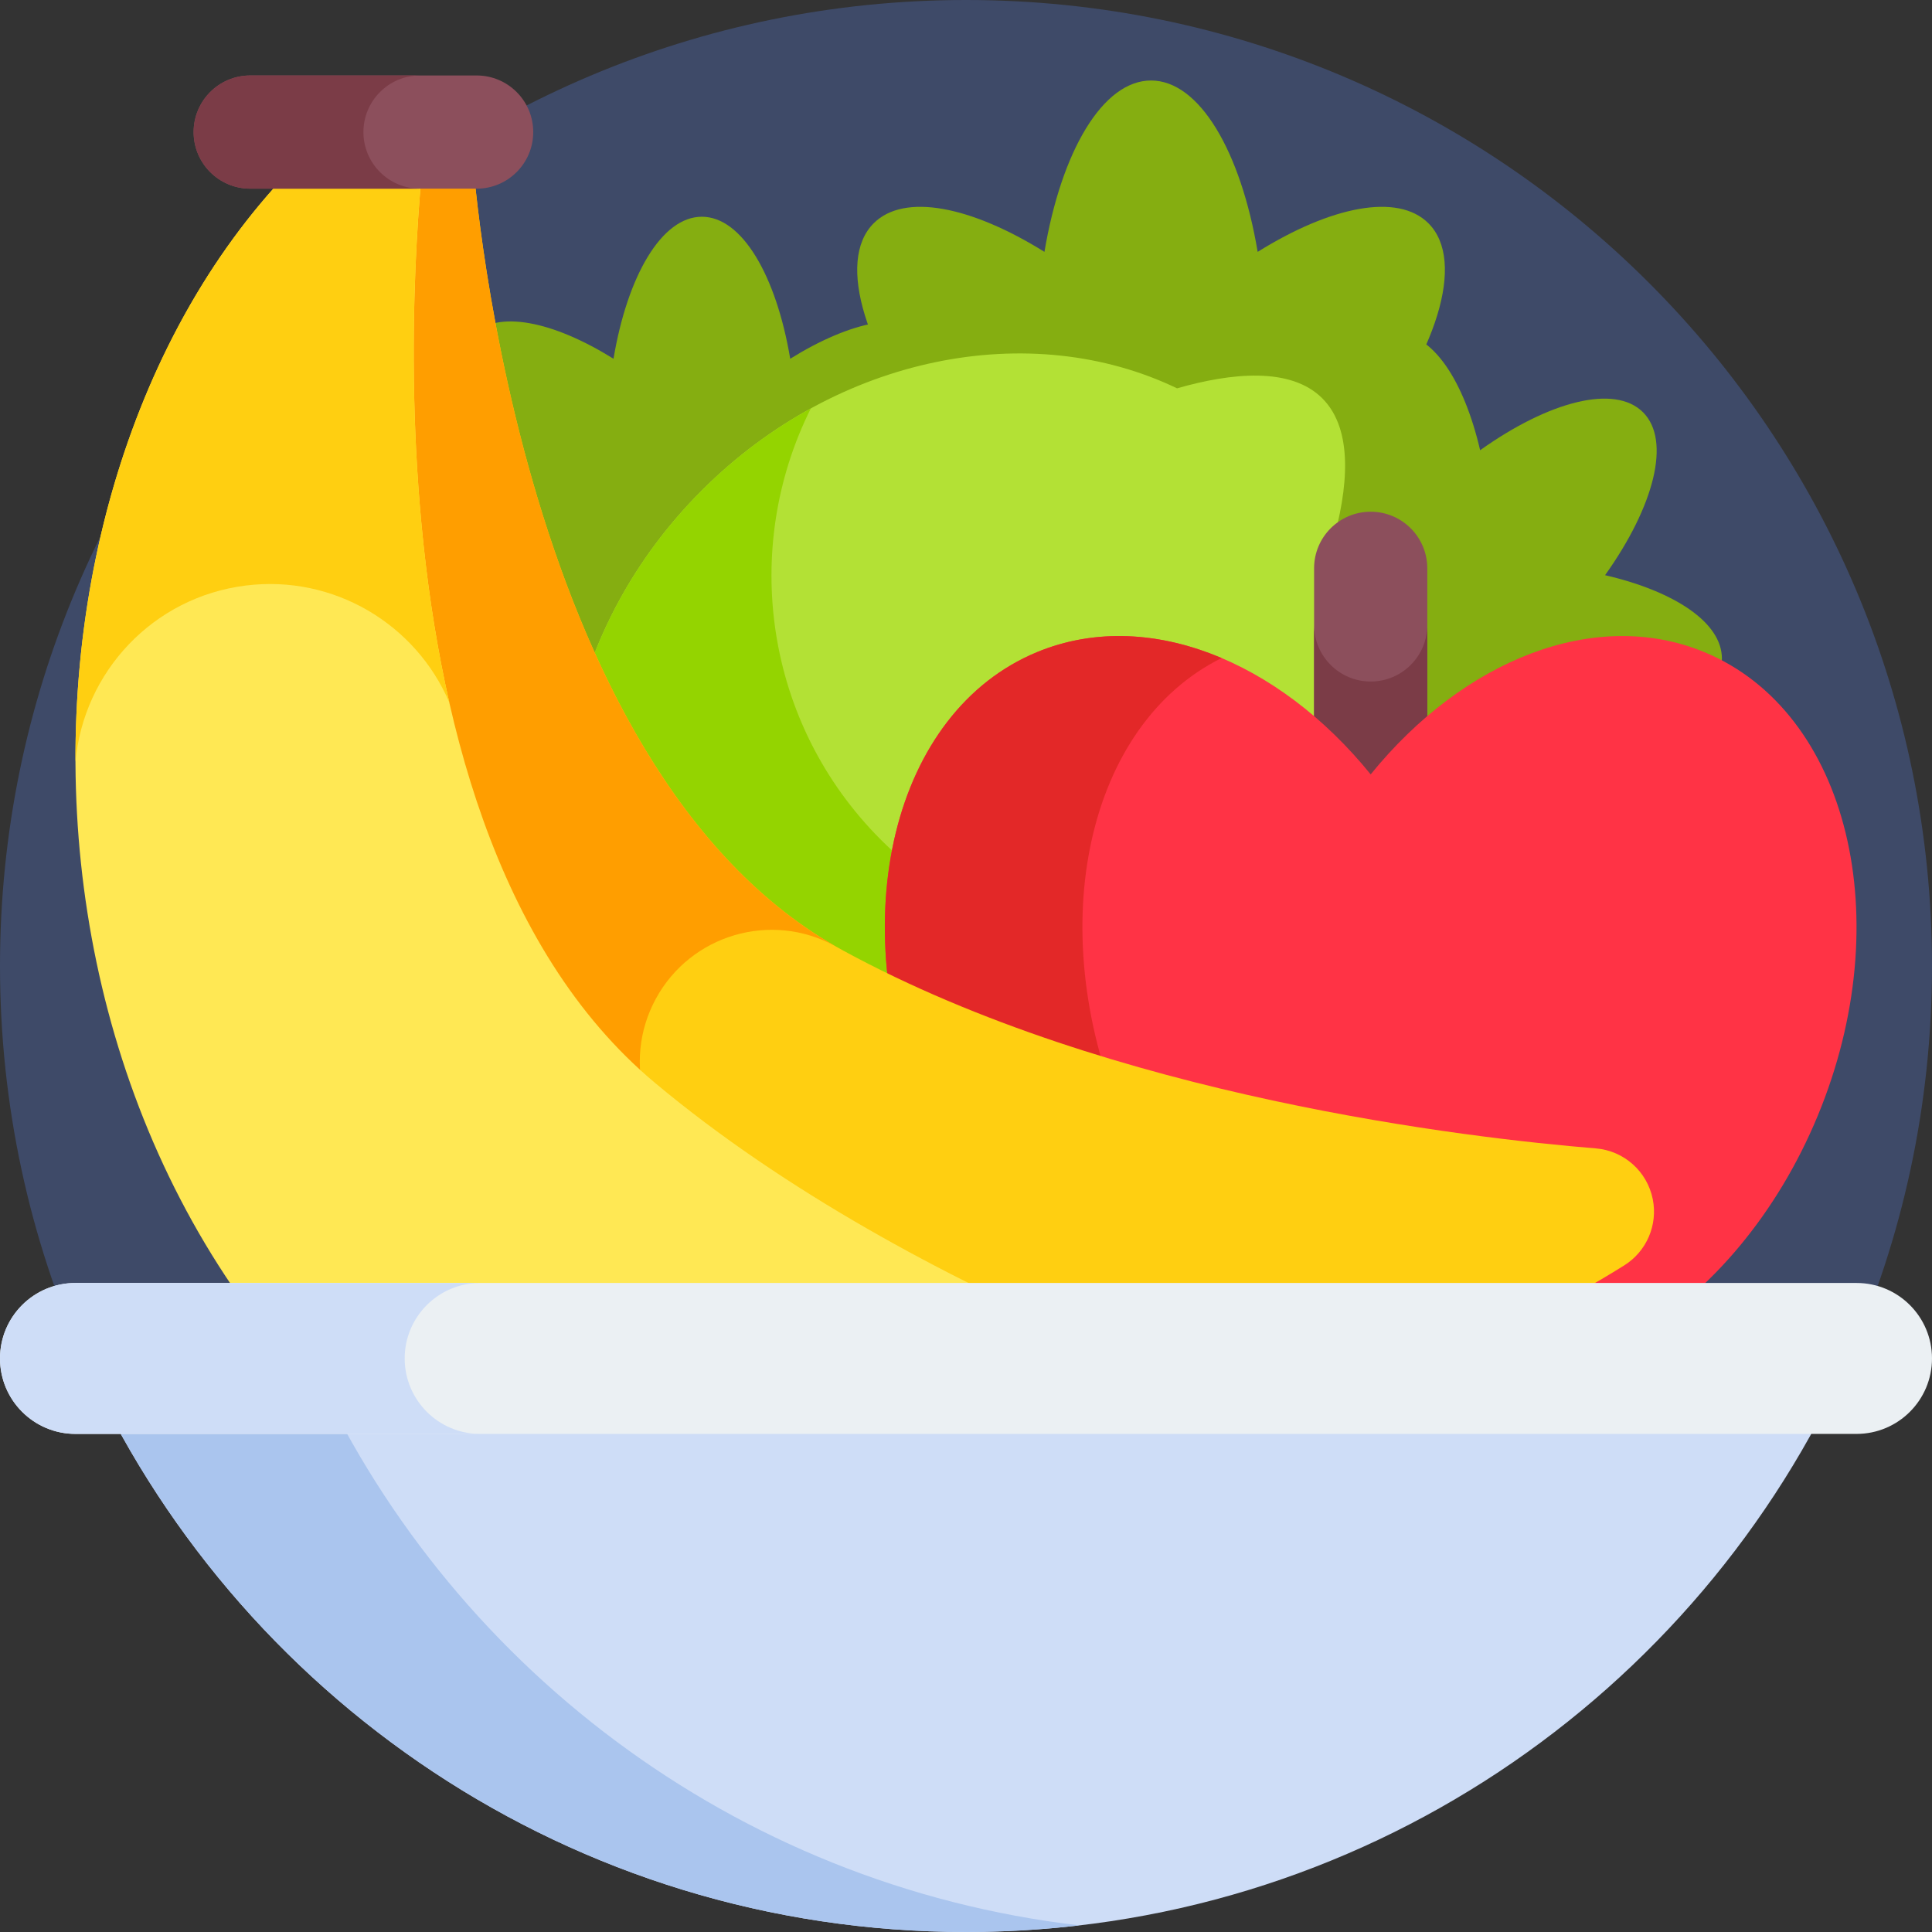
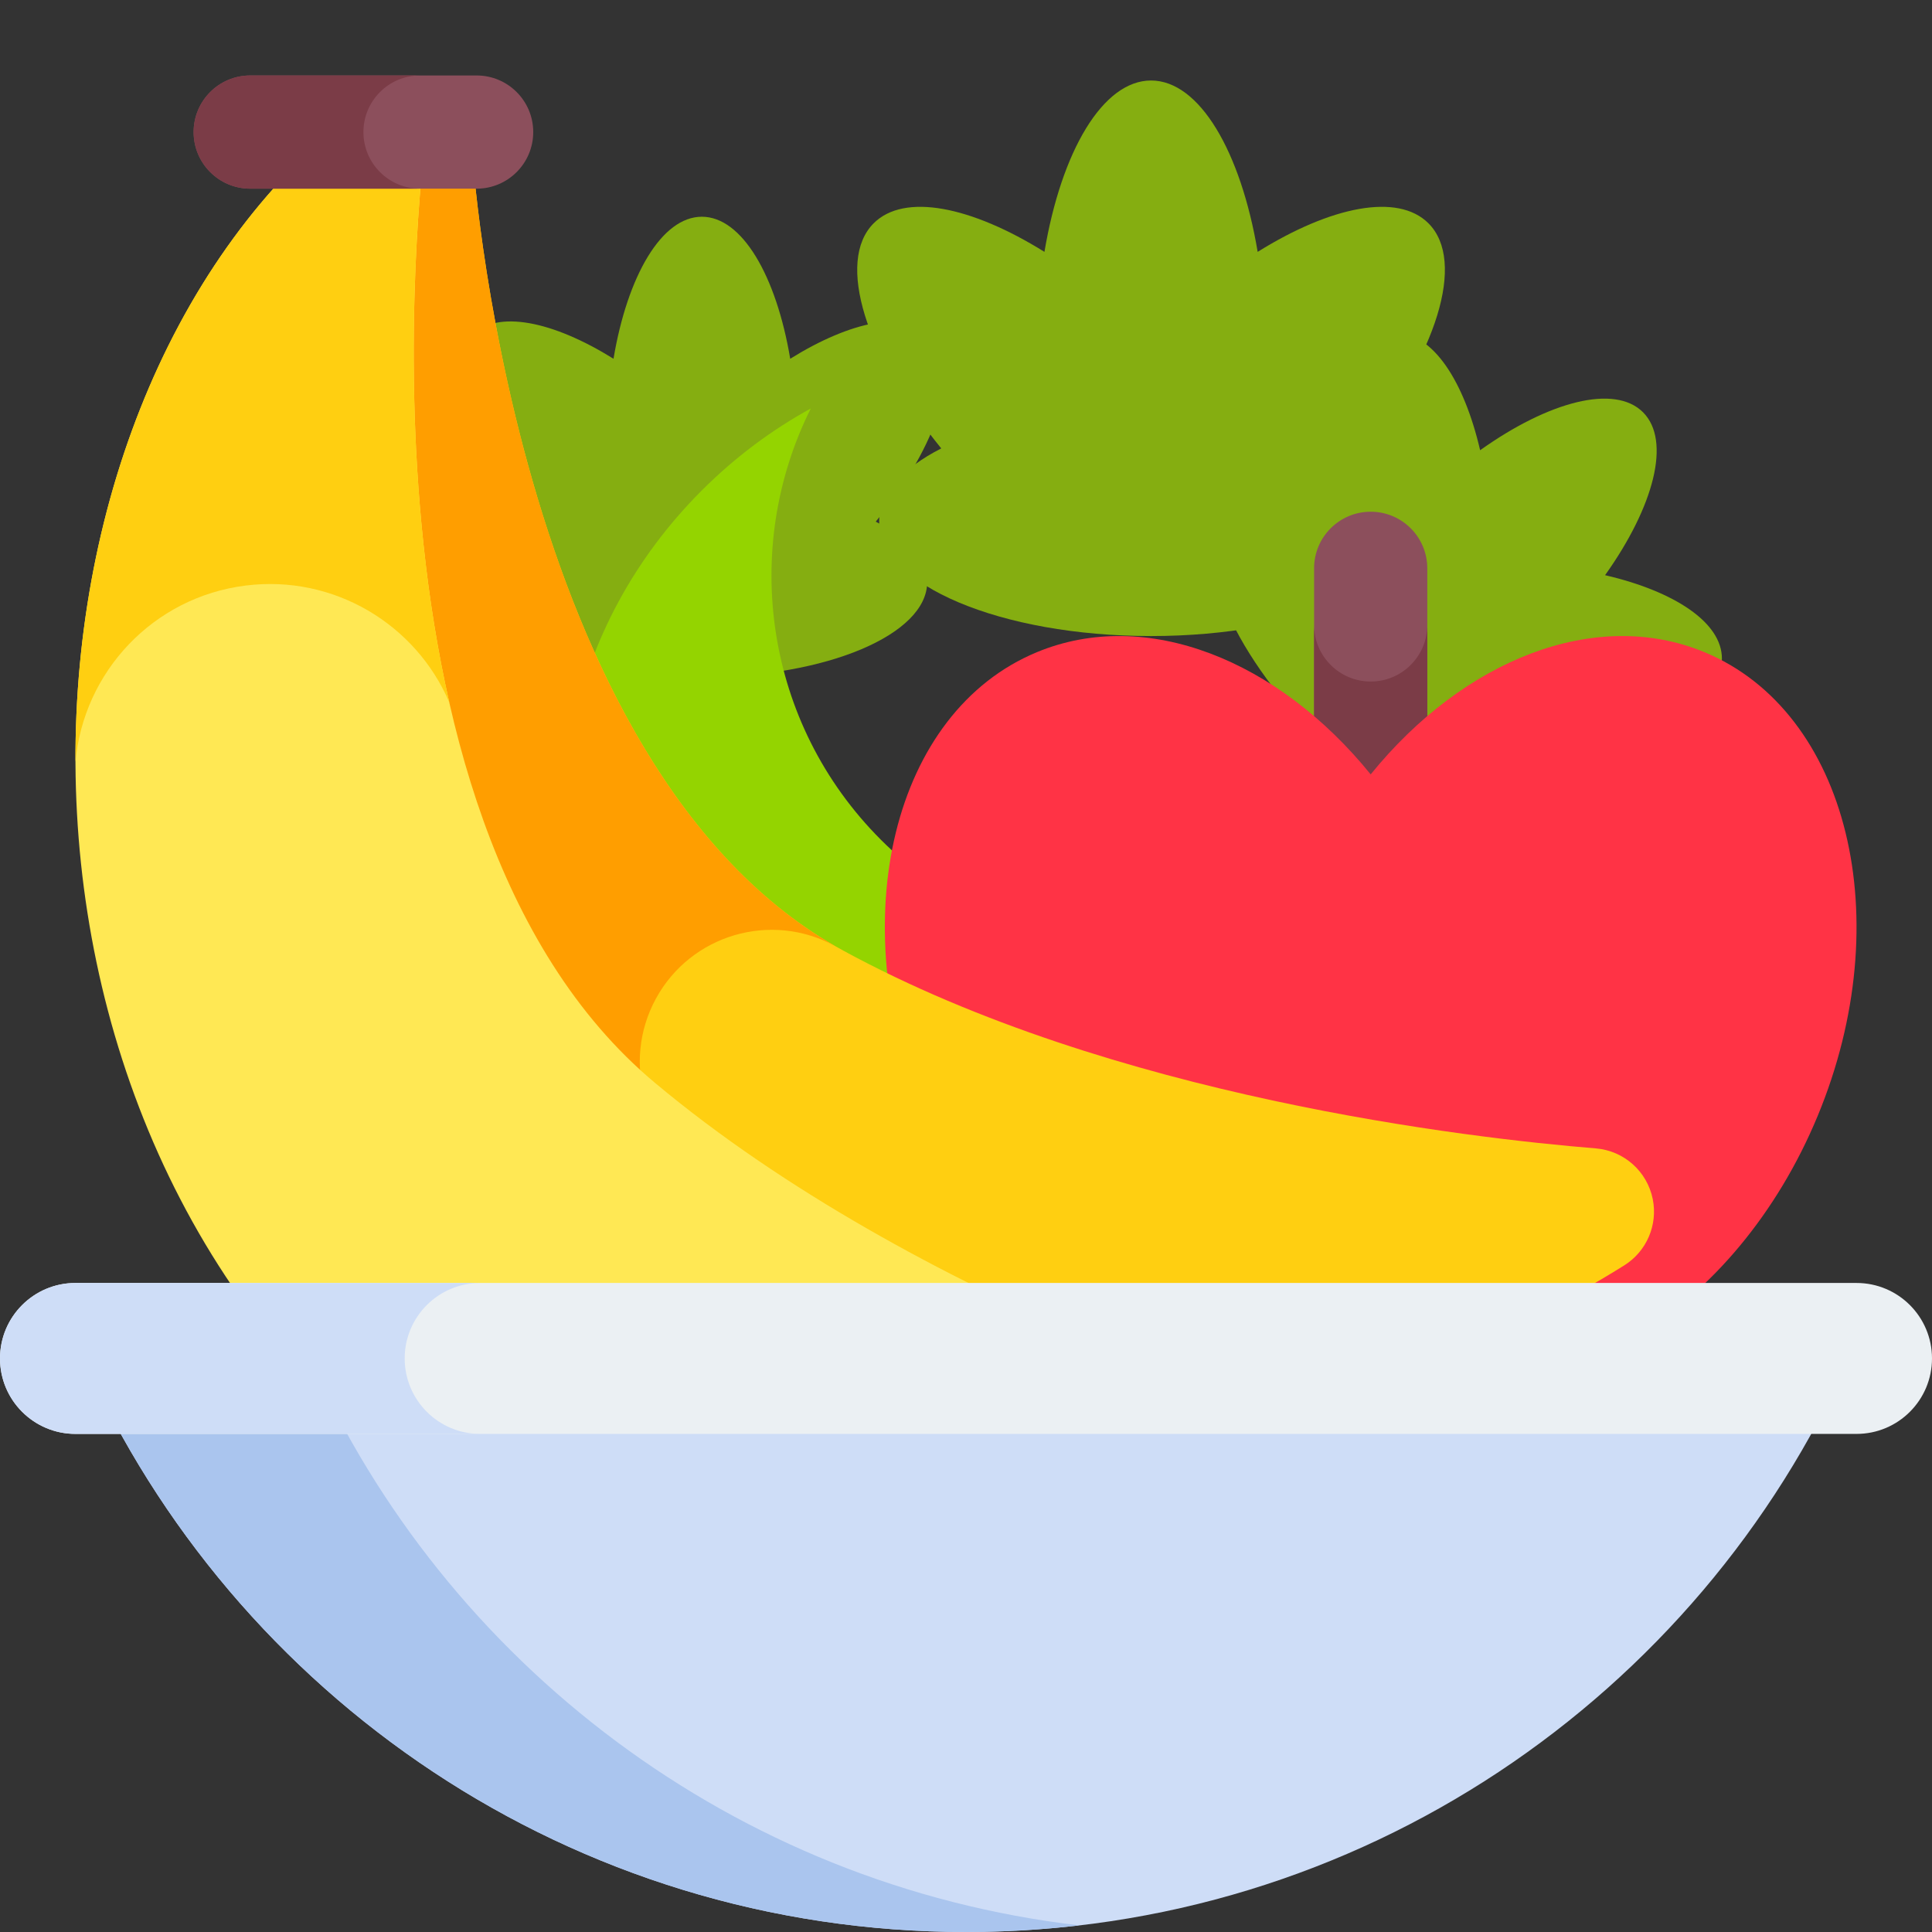
<svg xmlns="http://www.w3.org/2000/svg" id="Capa_1" enable-background="new 0 0 512 512" height="512" viewBox="0 0 512 512" width="512">
  <rect x="0" y="0" width="512" height="512" fill="#333333" stroke="none" />
  <g>
    <g>
-       <path d="m489.978 360c14.147-31.78 22.022-66.969 22.022-104 0-141.385-114.615-256-256-256s-256 114.615-256 256c0 37.031 7.875 72.22 22.022 104z" fill="#3e4a68" />
-     </g>
+       </g>
    <g>
      <g>
        <path d="m360.644 118.832c19.962-24.564 28.009-49.556 17.907-59.658-8.119-8.119-25.856-4.515-45.258 7.574-4.469-26.607-15.433-45.415-28.252-45.415s-23.783 18.808-28.252 45.415c-19.402-12.089-37.139-15.693-45.258-7.574-10.102 10.102-2.055 35.095 17.907 59.658-10.273 5.254-16.444 11.988-16.444 19.331 0 16.788 32.256 30.397 72.047 30.397s72.047-13.609 72.047-30.397c-.001-7.343-6.171-14.078-16.444-19.331z" fill="#85ae11" />
      </g>
    </g>
    <g>
      <g>
        <path d="m232.083 138.244c16.544-20.358 23.213-41.071 14.841-49.444-6.729-6.729-21.429-3.742-37.509 6.277-3.704-22.051-12.791-37.639-23.415-37.639s-19.711 15.588-23.414 37.639c-16.08-10.019-30.78-13.006-37.509-6.277-8.372 8.372-1.703 29.086 14.841 49.444-8.514 4.354-13.628 9.936-13.628 16.021 0 13.913 26.733 25.192 59.711 25.192s59.711-11.279 59.711-25.192c-.001-6.085-5.115-11.667-13.629-16.021z" fill="#85ae11" />
      </g>
    </g>
    <g>
      <g>
        <path d="m410.867 198.981c26.093-2.697 45.456-12.628 45.456-24.468 0-9.516-12.507-17.798-30.962-22.084 12.974-18.212 17.571-35.659 10.059-43.172-7.512-7.512-24.96-2.916-43.172 10.059-4.286-18.455-12.568-30.962-22.084-30.962-11.84 0-21.771 19.362-24.468 45.456-9.099-2.941-16.662-2.611-20.965 1.692-9.838 9.838 1.09 36.717 24.408 60.036s50.197 34.247 60.036 24.408c4.303-4.303 4.633-11.866 1.692-20.965z" fill="#85ae11" />
      </g>
    </g>
    <g>
-       <path d="m326.023 270.023c36.013-36.013 45.651-87.282 27.067-125.957 4.133-14.439 5.724-30.115-2.659-38.497-8.382-8.382-24.059-6.792-38.497-2.659-38.675-18.585-89.945-8.946-125.957 27.067s-45.651 87.282-27.067 125.957c-4.133 14.439-5.724 30.115 2.659 38.497 8.382 8.382 24.059 6.792 38.497 2.659 38.675 18.585 89.945 8.946 125.957-27.067z" fill="#b3e135" />
-     </g>
+       </g>
    <g>
      <path d="m233.451 222.549c-30.927-30.927-37.117-77.22-18.579-114.302-10.277 5.636-20.048 12.883-28.896 21.731-36.013 36.013-45.651 87.282-27.067 125.957-4.133 14.439-5.724 30.115 2.659 38.497 8.382 8.382 24.059 6.792 38.497 2.659 38.675 18.585 89.945 8.946 125.957-27.067 8.848-8.848 16.094-18.619 21.731-28.896-37.082 18.538-83.374 12.348-114.302-18.579z" fill="#94d400" />
    </g>
    <g>
      <path d="m363.246 135.611c-8.284 0-15 6.716-15 15v60c0 8.284 6.716 15 15 15 8.284 0 15-6.716 15-15v-60c0-8.284-6.716-15-15-15z" fill="#8c4f5c" />
    </g>
    <g>
      <path d="m363.246 180.611c-8.284 0-15-6.716-15-15v45c0 8.284 6.716 15 15 15s15-6.716 15-15v-45c0 8.284-6.716 15-15 15z" fill="#7b3c47" />
    </g>
    <g>
      <path d="m451.693 172.829c-28.985-12.006-63.891 2.09-88.447 32.393-24.556-30.303-59.462-44.399-88.447-32.393-38.145 15.8-51.585 70.814-30.019 122.878s69.97 81.461 108.115 65.661c3.685-1.526 7.137-3.423 10.352-5.643 3.215 2.22 6.666 4.117 10.352 5.643 38.145 15.8 86.549-13.597 108.115-65.661 21.564-52.064 8.124-107.078-30.021-122.878z" fill="#ff3345" />
    </g>
    <g>
      <g>
-         <path d="m297.14 295.707c-20.907-50.474-8.913-103.721 26.596-121.321-16.352-6.936-33.485-7.957-48.937-1.557-38.145 15.8-51.585 70.814-30.019 122.878 21.565 52.064 69.97 81.461 108.115 65.661 1.159-.48 2.287-1.009 3.4-1.561-24.01-10.19-46.329-33.136-59.155-64.1z" fill="#e32828" />
-       </g>
+         </g>
    </g>
    <g>
      <path d="m125.096 39.667s10.221 164.272 98.399 212.266c71.235 38.772 165.717 49.652 199.396 52.402 7.475.61 13.634 6.099 15.108 13.453 1.373 6.849-1.627 13.829-7.543 17.544-30.116 18.911-126.149 69.544-233.585 25.659-130.016-53.11-162.959-228.171-94.196-316.83z" fill="#ffcf11" />
    </g>
    <g>
      <path d="m221.257 250.683.002-.005c-86.113-49.53-96.162-211.011-96.162-211.011l-22.421 4.494c-63.353 81.683-40.372 236.704 65.315 302.127l19.792-34.209c-16.954-9.244-23.205-30.481-13.961-47.435s30.481-23.205 47.435-13.961z" fill="#ff9e00" />
    </g>
    <g>
      <path d="m112.946 35s-24.667 180.667 60.667 252c68.937 57.627 169.199 90.019 205.185 100.339 7.987 2.291 13.482 9.594 13.482 17.903 0 7.739-4.779 14.668-12.014 17.415-36.831 13.984-152.172 48.074-259.32-22.99-129.667-86-127.333-283.334-33.333-364.667z" fill="#ffe854" />
    </g>
    <g>
      <path d="m119.064 186.135c-16.708-73.557-6.118-151.135-6.118-151.135h-25.333c-43.944 38.023-67.849 101.397-67.605 166.896 2.098-23.75 20.497-43.652 45.115-46.722 23.412-2.92 45.104 10.301 53.941 30.961z" fill="#ffcf11" />
    </g>
    <g>
      <path d="m126.311 50h-60c-8.284 0-15-6.716-15-15 0-8.284 6.716-15 15-15h60c8.284 0 15 6.716 15 15 0 8.284-6.716 15-15 15z" fill="#8c4f5c" />
    </g>
    <g>
      <path d="m96.311 35c0-8.284 6.716-15 15-15h-45c-8.284 0-15 6.716-15 15 0 8.284 6.716 15 15 15h45c-8.284 0-15-6.716-15-15z" fill="#7b3c47" />
    </g>
    <g>
      <path d="m22.022 360c39.866 89.555 129.625 152 233.978 152s194.112-62.445 233.978-152z" fill="#ceddf7" />
    </g>
    <g>
      <path d="m82.022 360h-60c39.866 89.555 129.625 152 233.978 152 10.167 0 20.193-.601 30.05-1.753-91.362-10.648-168.033-69.388-204.028-150.247z" fill="#aac5ee" />
    </g>
    <g>
      <path d="m492 380h-472c-11.046 0-20-8.954-20-20 0-11.046 8.954-20 20-20h472c11.046 0 20 8.954 20 20 0 11.046-8.954 20-20 20z" fill="#ebf0f3" />
    </g>
    <g>
      <path d="m107.246 360c0-11.046 8.954-20 20-20h-107.246c-11.046 0-20 8.954-20 20s8.954 20 20 20h107.246c-11.046 0-20-8.954-20-20z" fill="#ceddf7" />
    </g>
  </g>
</svg>